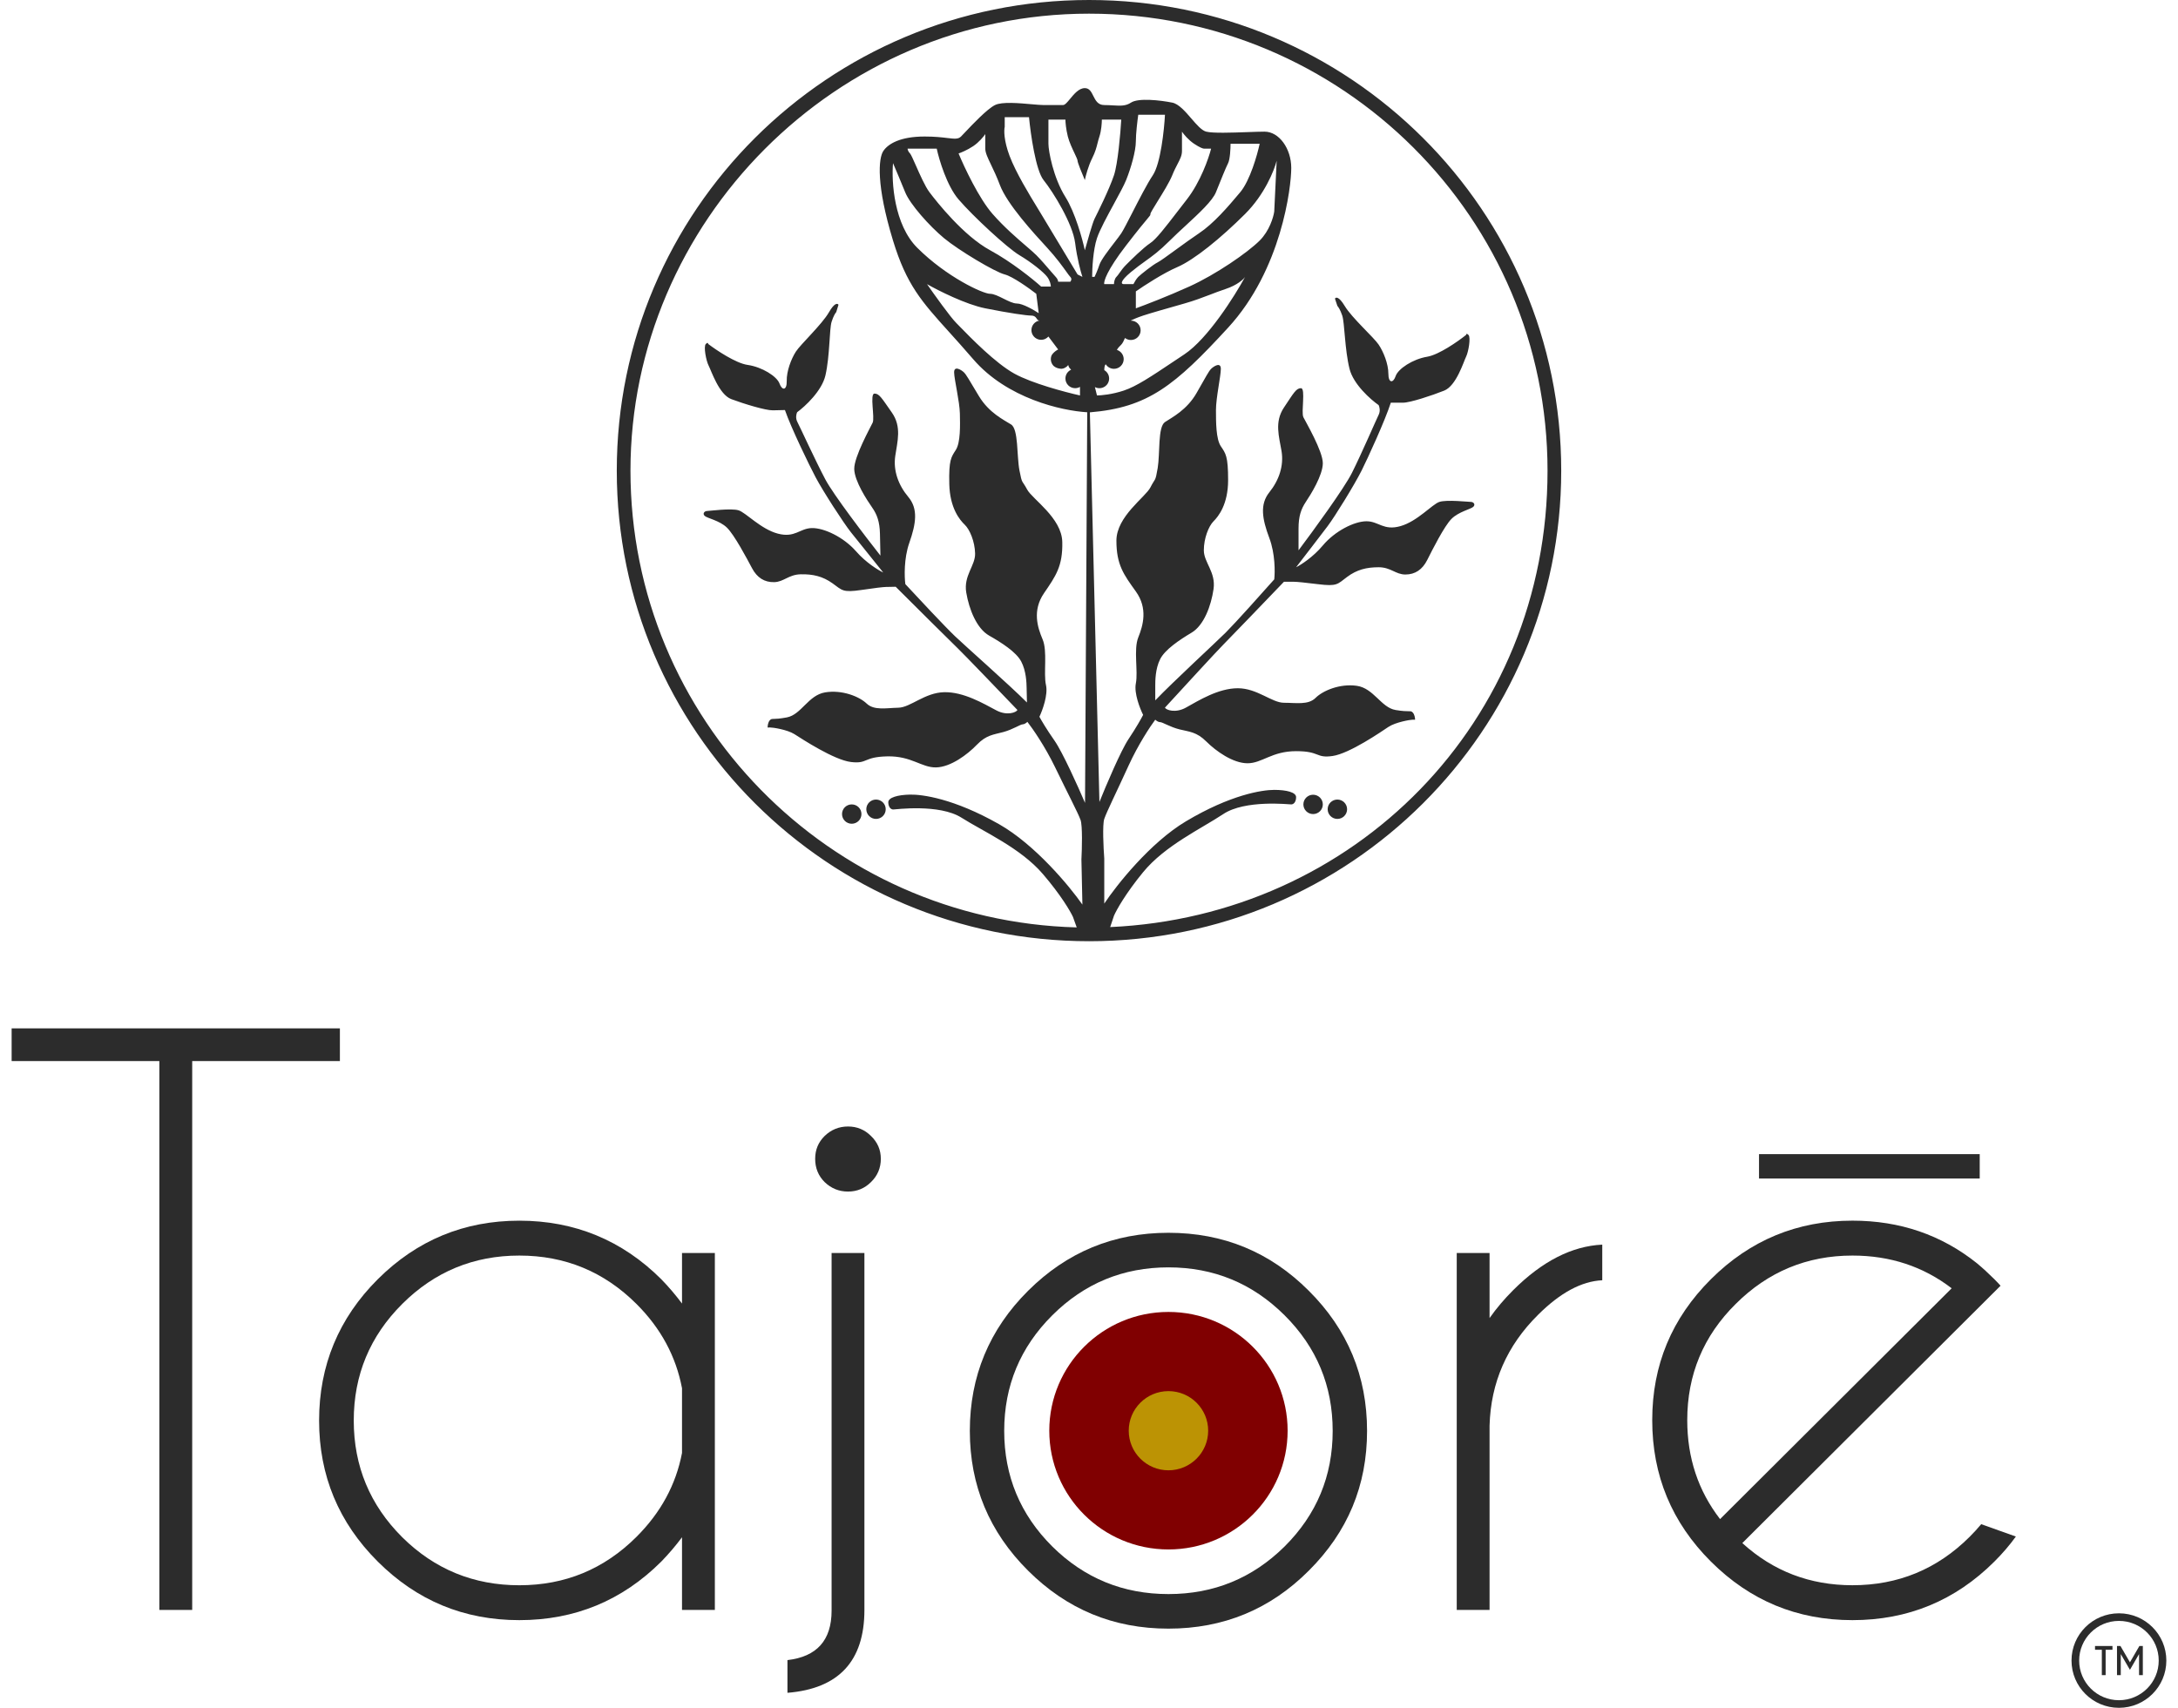
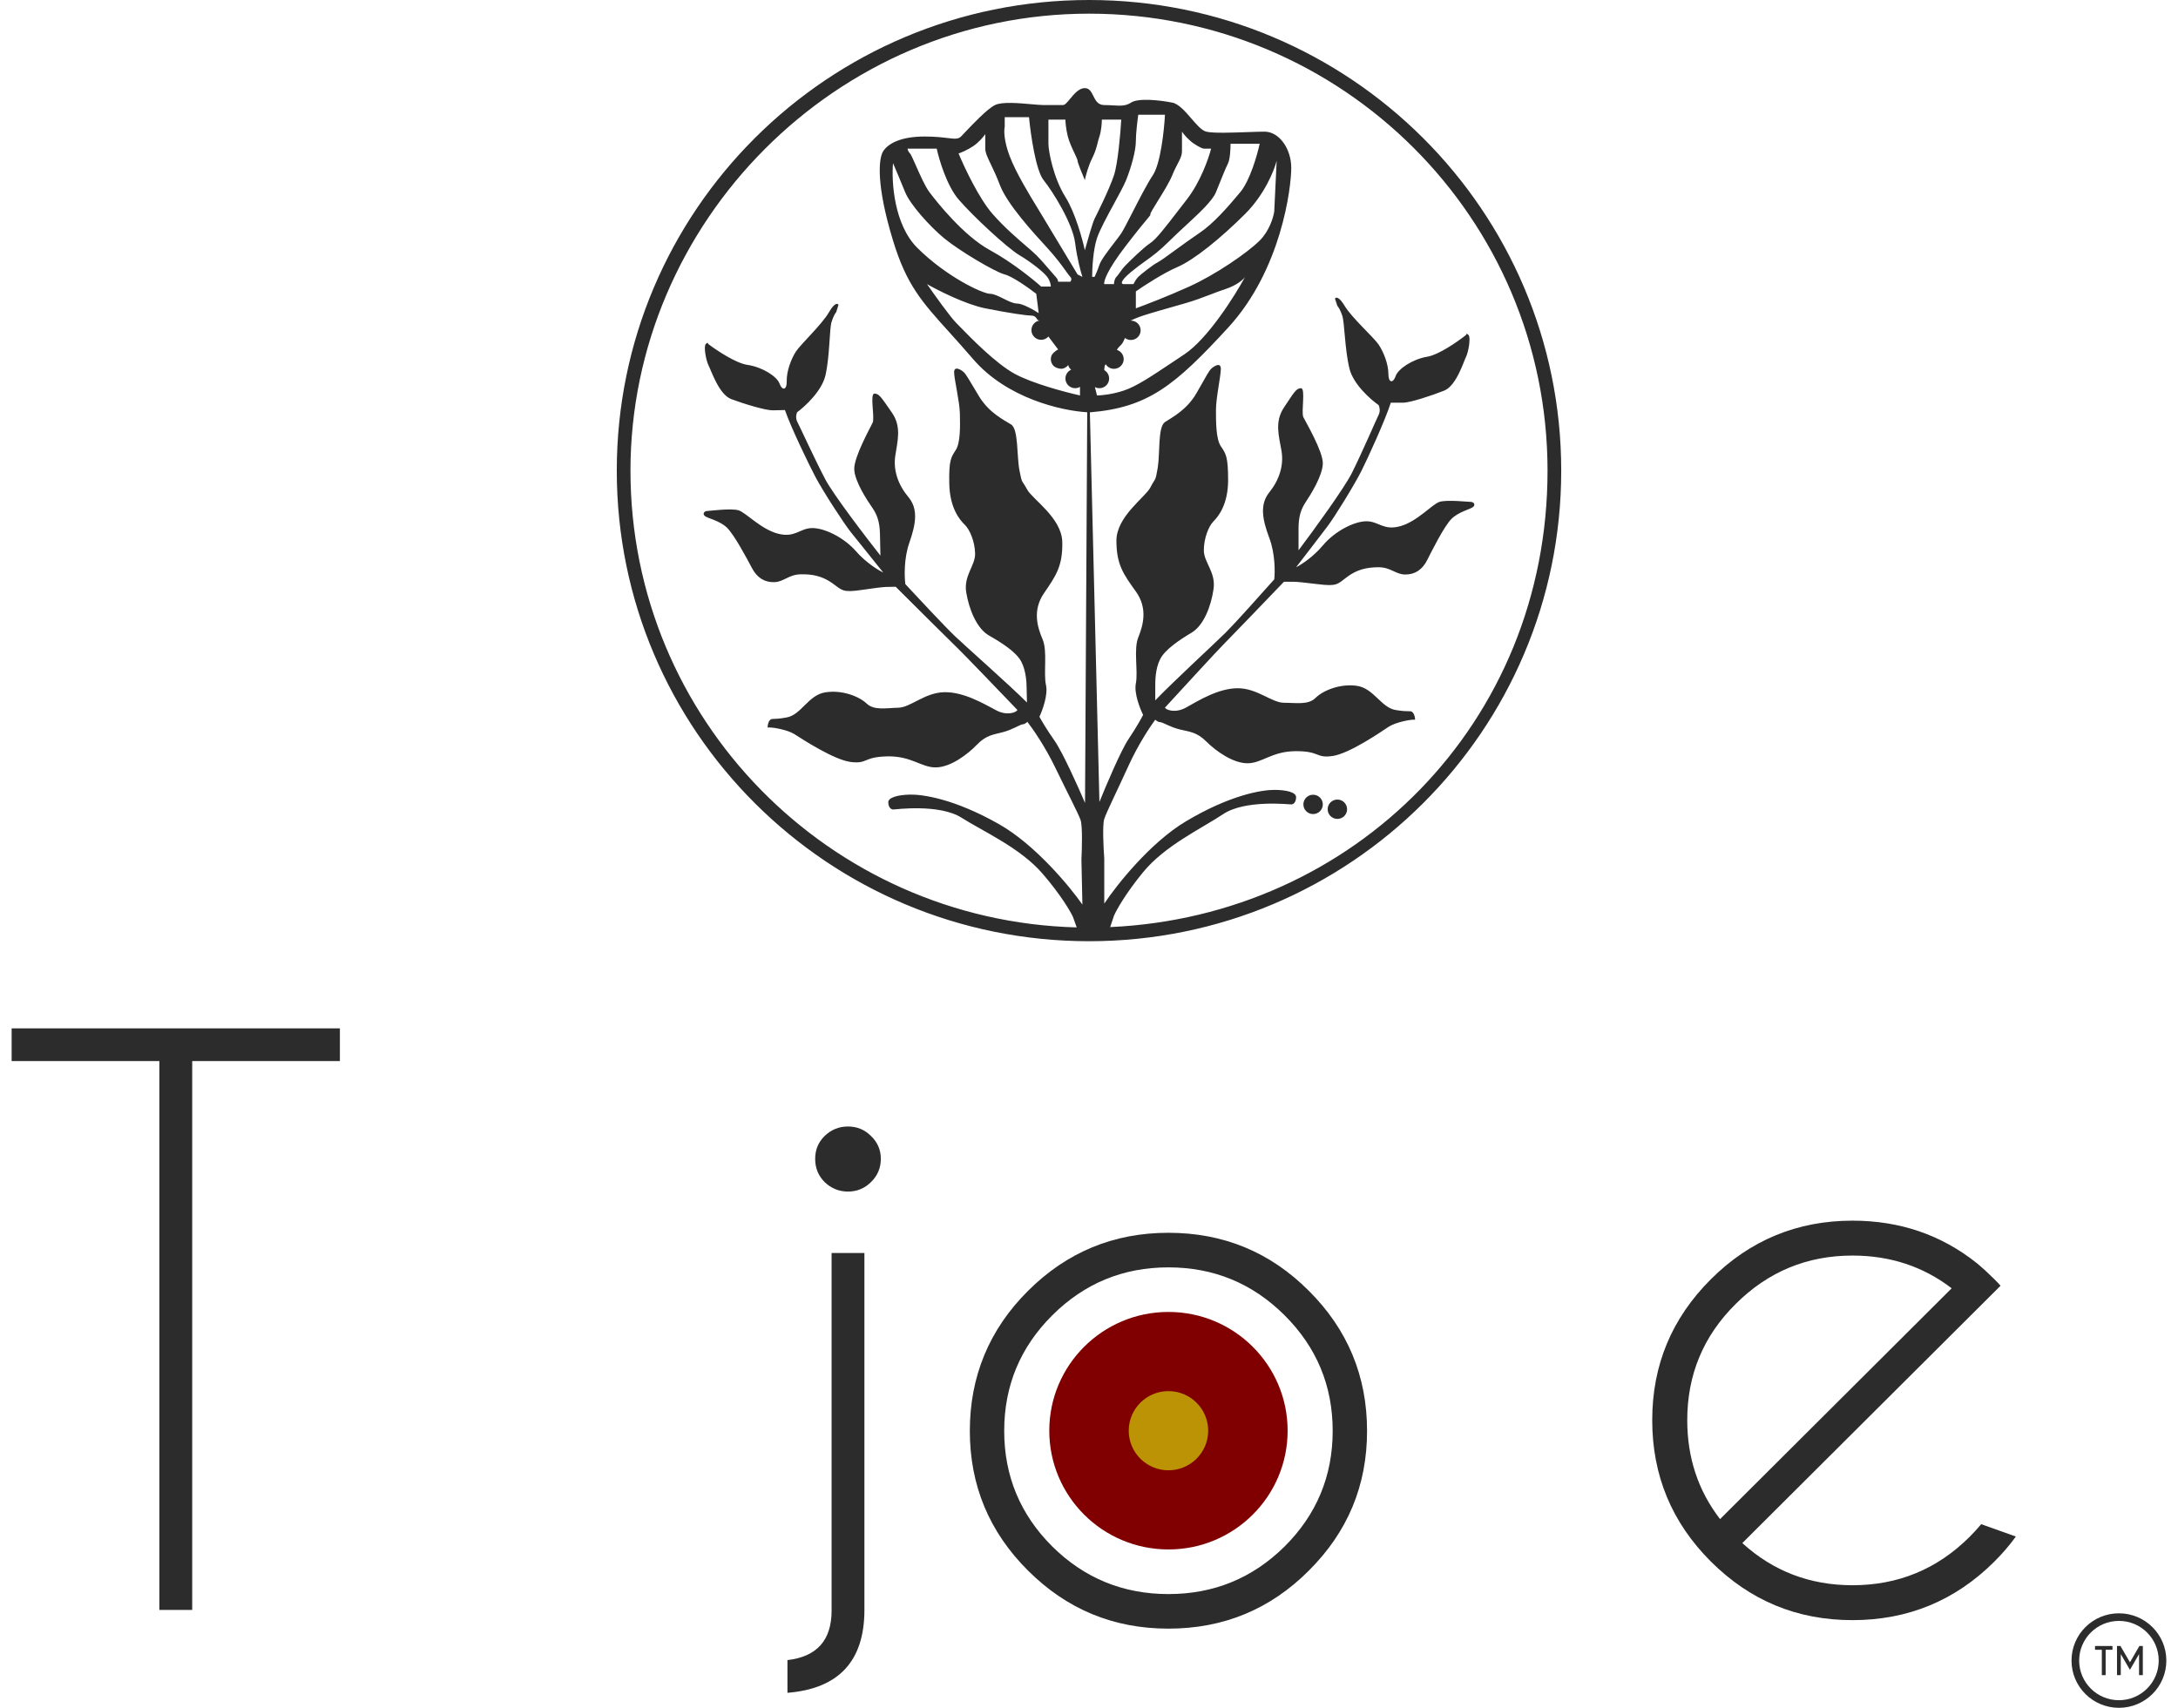
<svg xmlns="http://www.w3.org/2000/svg" fill="none" viewBox="0 0 102 80" height="80" width="102">
-   <path fill="#2C2C2C" d="M41.48 37.907C41.48 38.158 41.277 38.361 41.026 38.361C40.775 38.361 40.571 38.158 40.571 37.907C40.571 37.657 40.775 37.454 41.026 37.454C41.277 37.454 41.48 37.657 41.48 37.907Z" />
-   <path fill="#2C2C2C" d="M61.95 37.681C61.95 37.931 61.746 38.134 61.495 38.134C61.244 38.134 61.04 37.931 61.04 37.681C61.04 37.431 61.244 37.228 61.495 37.228C61.746 37.228 61.95 37.431 61.95 37.681Z" />
-   <path fill="#2C2C2C" d="M40.343 38.134C40.343 38.385 40.14 38.587 39.889 38.587C39.638 38.587 39.434 38.385 39.434 38.134C39.434 37.883 39.637 37.681 39.889 37.681C40.14 37.681 40.343 37.883 40.343 38.134Z" />
+   <path fill="#2C2C2C" d="M61.95 37.681C61.95 37.931 61.746 38.134 61.495 38.134C61.244 38.134 61.04 37.931 61.04 37.681C61.04 37.431 61.244 37.228 61.495 37.228C61.746 37.228 61.95 37.431 61.95 37.681" />
  <path fill="#2C2C2C" d="M63.087 37.907C63.087 38.158 62.883 38.361 62.632 38.361C62.381 38.361 62.177 38.158 62.177 37.907C62.177 37.657 62.381 37.454 62.632 37.454C62.883 37.454 63.087 37.657 63.087 37.907Z" />
  <path fill="#2C2C2C" d="M51.003 0C38.785 0 28.885 9.869 28.885 22.047C28.885 34.226 38.785 44.09 51.003 44.09C63.22 44.09 73.115 34.221 73.115 22.047C73.115 9.873 63.215 0 51.003 0ZM46.411 7.714C46.531 7.964 46.678 8.271 46.825 8.662C47.166 9.569 48.417 10.929 49.043 11.609C49.464 12.067 49.756 12.473 49.937 12.725C50.025 12.847 50.086 12.932 50.123 12.97C50.214 13.06 50.161 13.159 50.123 13.197H49.555C49.555 13.159 49.532 13.06 49.441 12.97C49.399 12.928 49.312 12.826 49.201 12.696C49.009 12.472 48.747 12.165 48.531 11.95C48.424 11.843 48.26 11.702 48.062 11.531C47.629 11.159 47.03 10.644 46.484 10.022C45.847 9.297 45.158 7.831 44.892 7.188C45.006 7.151 45.301 7.03 45.574 6.848C45.847 6.667 46.067 6.395 46.143 6.282V6.962C46.143 7.155 46.253 7.385 46.411 7.714ZM47.735 11.95C48.304 12.289 48.872 12.743 49.043 12.97C49.179 13.151 49.213 13.347 49.213 13.423H48.758C48.38 13.083 47.371 12.267 46.37 11.723C45.12 11.043 43.869 9.456 43.527 9.002C43.323 8.731 43.079 8.176 42.891 7.749C42.764 7.463 42.663 7.234 42.618 7.188C42.527 7.098 42.504 6.999 42.504 6.962H43.869C43.982 7.491 44.346 8.707 44.892 9.342C45.574 10.136 47.166 11.609 47.735 11.95ZM44.21 11.156C44.892 11.723 46.598 12.743 47.053 12.856C47.416 12.947 48.19 13.498 48.531 13.763L48.645 14.67C48.417 14.519 47.894 14.217 47.621 14.217C47.451 14.217 47.223 14.103 46.996 13.99C46.769 13.877 46.541 13.763 46.37 13.763C46.029 13.763 44.323 12.97 42.959 11.609C41.867 10.521 41.746 8.511 41.822 7.642C41.935 7.906 42.208 8.549 42.39 9.002C42.618 9.569 43.527 10.589 44.21 11.156ZM46.143 14.443C47.28 14.67 48.076 14.783 48.304 14.783C48.417 14.783 48.485 14.832 48.531 14.897C48.563 14.942 48.598 15.01 48.645 15.01C48.659 15.01 48.673 15.012 48.687 15.015C48.47 15.049 48.304 15.237 48.304 15.463C48.304 15.653 48.42 15.815 48.586 15.883C48.593 15.886 48.599 15.888 48.606 15.89C48.614 15.893 48.622 15.896 48.63 15.898C48.633 15.899 48.636 15.9 48.639 15.901C48.642 15.902 48.645 15.902 48.648 15.903C48.661 15.906 48.675 15.909 48.689 15.912C48.697 15.913 48.704 15.914 48.712 15.914C48.72 15.915 48.727 15.916 48.735 15.916C48.743 15.916 48.75 15.917 48.758 15.917C48.767 15.917 48.776 15.916 48.785 15.916C48.796 15.915 48.807 15.914 48.817 15.913C48.823 15.912 48.829 15.911 48.835 15.91C48.836 15.91 48.837 15.91 48.838 15.91C48.84 15.909 48.842 15.909 48.843 15.909C48.847 15.908 48.852 15.907 48.856 15.906C48.86 15.905 48.865 15.904 48.869 15.903C48.871 15.903 48.873 15.902 48.874 15.902C48.881 15.9 48.887 15.898 48.894 15.896C48.901 15.894 48.908 15.892 48.915 15.889C48.922 15.886 48.929 15.884 48.935 15.881C48.942 15.879 48.949 15.876 48.955 15.873C49.01 15.846 49.059 15.809 49.099 15.764L49.555 16.37C49.537 16.38 49.517 16.39 49.497 16.403C49.496 16.403 49.497 16.403 49.497 16.403C49.414 16.454 49.314 16.536 49.253 16.637C49.253 16.637 49.253 16.639 49.252 16.639C49.25 16.644 49.248 16.649 49.246 16.655C49.244 16.66 49.242 16.665 49.24 16.671C49.238 16.676 49.236 16.682 49.234 16.688C49.234 16.688 49.234 16.689 49.233 16.69L49.228 16.707C49.227 16.714 49.225 16.721 49.223 16.728C49.222 16.735 49.221 16.743 49.219 16.75C49.219 16.754 49.218 16.757 49.218 16.761C49.217 16.765 49.217 16.768 49.216 16.772C49.216 16.776 49.215 16.781 49.215 16.785C49.215 16.79 49.214 16.795 49.214 16.8C49.214 16.808 49.213 16.815 49.213 16.823C49.213 16.832 49.214 16.84 49.214 16.849C49.215 16.857 49.215 16.865 49.216 16.873C49.216 16.875 49.217 16.876 49.217 16.877C49.217 16.884 49.218 16.891 49.219 16.897L49.22 16.902C49.221 16.909 49.223 16.915 49.224 16.921C49.224 16.922 49.224 16.923 49.224 16.923L49.225 16.927C49.227 16.932 49.228 16.936 49.229 16.941C49.23 16.948 49.233 16.953 49.234 16.959C49.236 16.963 49.237 16.968 49.239 16.972C49.24 16.977 49.242 16.981 49.244 16.986C49.246 16.993 49.249 17 49.252 17.007C49.255 17.013 49.258 17.019 49.261 17.025C49.265 17.033 49.269 17.041 49.273 17.048C49.276 17.054 49.28 17.059 49.283 17.064C49.285 17.069 49.289 17.073 49.292 17.078C49.296 17.084 49.3 17.089 49.304 17.095C49.307 17.099 49.311 17.104 49.314 17.108C49.318 17.113 49.322 17.117 49.326 17.122C49.33 17.127 49.334 17.131 49.338 17.135C49.344 17.142 49.351 17.149 49.358 17.155C49.358 17.155 49.358 17.155 49.358 17.155C49.468 17.246 49.607 17.27 49.703 17.275C49.711 17.275 49.718 17.274 49.726 17.273C49.733 17.272 49.741 17.271 49.748 17.27C49.755 17.268 49.761 17.267 49.767 17.266C49.769 17.265 49.772 17.265 49.774 17.264C49.78 17.263 49.785 17.262 49.79 17.26C49.792 17.26 49.792 17.26 49.794 17.259C49.8 17.258 49.806 17.256 49.812 17.254C49.82 17.251 49.828 17.248 49.836 17.245C49.842 17.242 49.848 17.24 49.854 17.237C49.861 17.234 49.867 17.231 49.874 17.228C49.935 17.197 49.989 17.152 50.03 17.098C50.038 17.14 50.046 17.2 50.123 17.277L50.164 17.318C50.006 17.388 49.896 17.547 49.896 17.731C49.896 17.981 50.099 18.184 50.351 18.184C50.434 18.184 50.511 18.162 50.578 18.123V18.524C49.896 18.373 48.326 17.957 47.508 17.504C46.615 17.01 45.464 15.826 44.957 15.306C44.883 15.229 44.822 15.167 44.778 15.123C44.506 14.851 43.755 13.801 43.414 13.31C43.944 13.612 45.233 14.262 46.143 14.443ZM50.464 12.856L48.758 10.022C48.712 9.945 48.657 9.855 48.596 9.755C48.208 9.121 47.575 8.085 47.28 7.302C47.007 6.576 47.015 6.093 47.053 5.942V5.488H48.19C48.266 6.282 48.508 7.982 48.872 8.435C49.327 9.002 50.237 10.476 50.351 11.383C50.441 12.108 50.616 12.743 50.692 12.97L50.464 12.856ZM49.896 9.229C49.327 8.322 49.1 7.075 49.1 6.735V5.602H49.896C49.896 5.715 49.918 6.032 50.009 6.395C50.075 6.657 50.217 6.957 50.325 7.185C50.404 7.352 50.464 7.481 50.464 7.529C50.464 7.619 50.692 8.171 50.805 8.435C50.843 8.246 50.965 7.778 51.147 7.415C51.298 7.113 51.349 6.911 51.399 6.71C51.425 6.609 51.45 6.508 51.488 6.395C51.579 6.123 51.602 5.753 51.602 5.602H52.511C52.473 6.244 52.352 7.664 52.17 8.209C51.943 8.889 51.374 10.022 51.26 10.249C51.169 10.43 50.919 11.307 50.805 11.723C50.692 11.194 50.351 9.954 49.896 9.229ZM51.716 17.339C51.717 17.24 51.726 17.108 51.785 17.065C51.865 17.192 52.008 17.277 52.17 17.277C52.421 17.277 52.625 17.074 52.625 16.823C52.625 16.62 52.491 16.449 52.307 16.391C52.346 16.308 52.429 16.226 52.511 16.144C52.573 16.082 52.638 15.948 52.685 15.832C52.762 15.891 52.858 15.927 52.963 15.927C53.214 15.927 53.418 15.724 53.418 15.473C53.418 15.223 53.216 15.021 52.966 15.02V15.01C53.042 14.972 53.262 14.874 53.535 14.783C53.876 14.67 54.672 14.443 55.468 14.217C55.945 14.081 56.3 13.944 56.655 13.809C56.892 13.718 57.128 13.627 57.401 13.536C57.947 13.355 58.235 13.083 58.311 12.97C57.818 13.877 56.559 15.871 55.468 16.597C55.288 16.716 55.119 16.83 54.958 16.937C53.896 17.647 53.217 18.101 52.625 18.297C52.079 18.479 51.564 18.524 51.374 18.524L51.276 18.132C51.339 18.165 51.411 18.184 51.488 18.184C51.578 18.184 51.663 18.158 51.733 18.112C51.74 18.108 51.747 18.103 51.753 18.099C51.773 18.084 51.793 18.068 51.81 18.051C51.816 18.045 51.821 18.039 51.827 18.033C51.838 18.021 51.848 18.008 51.858 17.994C51.862 17.988 51.866 17.982 51.87 17.976C51.87 17.976 51.871 17.975 51.871 17.975C51.916 17.904 51.943 17.82 51.943 17.731C51.943 17.563 51.851 17.417 51.716 17.339ZM55.695 13.423C54.695 13.877 53.611 14.292 53.194 14.443V13.65C53.573 13.385 54.49 12.788 55.127 12.516C55.923 12.176 57.174 11.156 58.311 10.022C59.221 9.115 59.675 7.982 59.789 7.529L59.675 9.909C59.638 10.173 59.448 10.816 58.993 11.269C58.424 11.836 56.946 12.856 55.695 13.423ZM58.084 9.002C57.515 9.682 56.833 10.476 56.15 10.929C55.825 11.146 55.421 11.44 55.063 11.7C54.672 11.985 54.336 12.23 54.217 12.289C53.989 12.403 53.421 12.856 53.307 12.97C53.216 13.06 53.118 13.234 53.08 13.31H52.625C52.511 13.31 52.42 13.197 52.966 12.743C53.219 12.533 53.425 12.385 53.625 12.241C53.964 11.998 54.285 11.768 54.786 11.269C55.014 11.041 55.271 10.804 55.527 10.568C56.16 9.983 56.784 9.406 56.946 9.002C57.174 8.435 57.401 7.868 57.515 7.642C57.606 7.46 57.629 6.962 57.629 6.735H58.993C58.879 7.264 58.538 8.458 58.084 9.002ZM55.582 9.342C55.421 9.549 55.269 9.745 55.127 9.93C54.565 10.66 54.148 11.202 53.876 11.383C53.535 11.609 52.966 12.176 52.739 12.403C52.605 12.536 52.511 12.668 52.433 12.778C52.378 12.856 52.331 12.923 52.284 12.97C52.193 13.06 52.17 13.234 52.17 13.31H51.715C51.677 13.197 51.829 12.675 52.739 11.496C53.307 10.759 53.591 10.419 53.734 10.249C53.844 10.117 53.868 10.088 53.874 10.055C53.876 10.045 53.876 10.035 53.876 10.022C53.876 9.974 54.023 9.737 54.208 9.437C54.455 9.04 54.77 8.532 54.899 8.209C54.986 7.992 55.073 7.825 55.147 7.683C55.267 7.452 55.354 7.285 55.354 7.075V6.168C55.43 6.282 55.65 6.554 55.923 6.735C56.196 6.917 56.34 6.962 56.377 6.962H56.719C56.605 7.415 56.218 8.526 55.582 9.342ZM53.989 8.209C53.723 8.607 53.339 9.356 53.022 9.976C52.797 10.414 52.605 10.788 52.511 10.929C52.437 11.04 52.315 11.198 52.18 11.373C51.9 11.738 51.565 12.173 51.488 12.403C51.397 12.675 51.298 12.894 51.26 12.97H51.147C51.147 12.592 51.192 11.7 51.374 11.156C51.504 10.768 51.855 10.122 52.176 9.533C52.417 9.09 52.641 8.679 52.739 8.435C52.966 7.868 53.194 7.075 53.194 6.622C53.194 6.259 53.269 5.639 53.307 5.375H54.558C54.52 6.093 54.353 7.664 53.989 8.209ZM51.992 43.428L52.17 42.895C52.284 42.631 52.716 41.852 53.535 40.855C54.558 39.608 56.264 38.815 57.288 38.134C58.311 37.454 60.358 37.681 60.472 37.681C60.585 37.681 60.699 37.568 60.699 37.341C60.699 37.113 60.244 37.001 59.676 37.001C59.107 37.001 57.629 37.227 55.539 38.474C53.867 39.472 52.293 41.459 51.715 42.328V40.217C51.677 39.712 51.624 38.633 51.715 38.361C51.829 38.021 52.284 37.114 52.852 35.867C53.307 34.87 53.876 34.016 54.103 33.713C54.141 33.751 54.24 33.827 54.331 33.827C54.445 33.827 54.786 34.053 55.241 34.167C55.695 34.28 56.037 34.28 56.492 34.733C56.946 35.187 57.742 35.754 58.425 35.754C59.107 35.754 59.562 35.187 60.699 35.187C61.836 35.187 61.609 35.527 62.405 35.414C63.201 35.3 64.679 34.28 65.02 34.053C65.361 33.827 66.044 33.713 66.158 33.713H66.271C66.271 33.638 66.249 33.464 66.158 33.373C66.044 33.26 66.044 33.373 65.361 33.26C64.679 33.147 64.338 32.24 63.542 32.126C62.746 32.013 61.95 32.353 61.609 32.693C61.268 33.033 60.699 32.92 60.13 32.92C59.562 32.92 58.879 32.24 57.97 32.24C57.06 32.24 56.15 32.807 55.539 33.147C55.05 33.419 54.606 33.26 54.558 33.147C55.354 32.278 57.015 30.471 57.288 30.199C57.56 29.927 59.297 28.121 60.13 27.252H60.585C60.737 27.252 61.116 27.29 61.722 27.365C62.632 27.479 62.632 27.365 63.087 27.026C63.542 26.685 63.997 26.572 64.565 26.572C65.134 26.572 65.361 26.912 65.816 26.912C66.271 26.912 66.612 26.685 66.84 26.232C67.067 25.779 67.636 24.645 67.977 24.305C68.318 23.965 68.887 23.851 69 23.738C69.114 23.625 69 23.511 68.887 23.511C68.773 23.511 67.749 23.398 67.409 23.511C67.067 23.625 66.385 24.418 65.589 24.645C64.793 24.872 64.565 24.418 63.997 24.418C63.428 24.418 62.519 24.872 61.95 25.552C61.495 26.096 60.927 26.459 60.699 26.572C61.078 26.081 61.904 25.008 62.177 24.645C62.519 24.191 63.428 22.718 63.769 22.038C64.042 21.494 64.869 19.695 65.134 18.864H65.703C66.044 18.864 67.067 18.524 67.636 18.297C68.204 18.07 68.546 16.937 68.659 16.71C68.773 16.483 68.887 15.803 68.773 15.69C68.682 15.599 68.659 15.652 68.659 15.69C68.28 15.992 67.386 16.619 66.84 16.71C66.158 16.823 65.475 17.278 65.361 17.617C65.248 17.956 65.02 17.957 65.02 17.503C65.02 17.05 64.793 16.483 64.565 16.143C64.338 15.803 63.314 14.896 62.974 14.33C62.7 13.876 62.556 13.914 62.519 13.99L62.632 14.33C62.67 14.367 62.769 14.511 62.86 14.783C62.974 15.123 62.974 16.37 63.201 17.278C63.383 18.004 64.186 18.713 64.565 18.977C64.603 19.053 64.656 19.249 64.565 19.431C64.452 19.657 63.769 21.244 63.314 22.151C62.951 22.877 61.495 24.872 60.813 25.779V24.758C60.813 24.191 60.927 23.852 61.154 23.511C61.381 23.172 61.95 22.265 61.95 21.698C61.95 21.131 61.154 19.771 61.04 19.544C60.927 19.317 61.154 18.184 60.927 18.184C60.699 18.184 60.585 18.411 60.13 19.09C59.676 19.77 59.903 20.451 60.017 21.131C60.13 21.811 59.903 22.491 59.448 23.058C58.993 23.625 59.107 24.305 59.448 25.212C59.721 25.937 59.714 26.799 59.676 27.139C59.107 27.781 57.856 29.179 57.401 29.633C56.946 30.086 54.937 31.937 54.103 32.807V32.126C54.103 31.9 54.103 31.333 54.331 30.88C54.558 30.426 55.241 29.973 55.809 29.633C56.378 29.293 56.719 28.386 56.833 27.592C56.946 26.799 56.378 26.346 56.378 25.779C56.378 25.212 56.605 24.645 56.833 24.418C57.06 24.192 57.515 23.625 57.515 22.491C57.515 21.358 57.401 21.244 57.174 20.904C56.946 20.564 56.946 19.771 56.946 19.204C56.946 18.636 57.174 17.618 57.174 17.278C57.174 16.938 56.833 17.164 56.719 17.278C56.605 17.391 56.492 17.618 56.037 18.411C55.582 19.205 54.899 19.545 54.558 19.771C54.217 19.998 54.331 21.245 54.217 21.925C54.103 22.605 54.103 22.379 53.876 22.832C53.648 23.285 52.284 24.192 52.284 25.326C52.284 26.459 52.625 26.913 53.194 27.706C53.762 28.5 53.535 29.293 53.307 29.86C53.08 30.427 53.307 31.447 53.194 32.014C53.103 32.467 53.383 33.185 53.535 33.488C53.459 33.639 53.216 34.077 52.852 34.621C52.489 35.165 51.791 36.813 51.488 37.568L51.041 19.316C53.765 19.089 55.016 18.067 57.515 15.349C60.017 12.629 60.472 8.774 60.472 7.868C60.472 6.961 59.903 6.167 59.221 6.167C59.014 6.167 58.724 6.178 58.407 6.189C57.678 6.215 56.809 6.246 56.491 6.167C56.279 6.115 56.043 5.841 55.793 5.552C55.507 5.22 55.203 4.868 54.899 4.807C54.331 4.693 53.307 4.58 52.966 4.807C52.717 4.972 52.469 4.957 52.132 4.937C52.007 4.93 51.87 4.921 51.715 4.921C51.415 4.921 51.305 4.7 51.201 4.492C51.108 4.305 51.02 4.128 50.805 4.128C50.529 4.127 50.302 4.403 50.115 4.63C49.985 4.787 49.875 4.921 49.782 4.921H48.872C48.745 4.921 48.545 4.903 48.314 4.883C47.723 4.83 46.925 4.758 46.598 4.921C46.229 5.105 45.559 5.812 45.199 6.193C45.116 6.281 45.049 6.352 45.006 6.395C44.874 6.526 44.705 6.505 44.367 6.465C44.119 6.435 43.781 6.395 43.3 6.395C42.163 6.395 41.594 6.735 41.367 7.075C41.14 7.415 41.026 8.662 41.822 11.269C42.456 13.345 43.162 14.128 44.457 15.562C44.788 15.929 45.158 16.339 45.574 16.823C47.159 18.666 49.722 19.242 50.917 19.312L50.814 37.611C50.494 36.862 49.761 35.23 49.385 34.694C49.009 34.158 48.757 33.725 48.678 33.576C48.823 33.27 49.087 32.546 48.986 32.095C48.86 31.531 49.065 30.506 48.825 29.944C48.586 29.382 48.341 28.594 48.892 27.788C49.443 26.983 49.774 26.522 49.749 25.389C49.724 24.255 48.34 23.379 48.103 22.93C47.865 22.482 47.87 22.709 47.742 22.031C47.613 21.354 47.7 20.104 47.353 19.885C47.008 19.666 46.318 19.341 45.846 18.558C45.373 17.774 45.255 17.55 45.139 17.439C45.022 17.328 44.676 17.109 44.684 17.449C44.691 17.789 44.941 18.803 44.953 19.37C44.966 19.937 44.983 20.73 44.764 21.075C44.544 21.42 44.432 21.535 44.457 22.669C44.482 23.802 44.949 24.359 45.182 24.581C45.414 24.802 45.654 25.364 45.666 25.931C45.679 26.497 45.12 26.963 45.251 27.754C45.383 28.545 45.743 29.444 46.319 29.771C46.895 30.099 47.587 30.537 47.825 30.986C48.062 31.434 48.075 32.001 48.079 32.228L48.094 32.907C47.242 32.057 45.192 30.25 44.728 29.806C44.263 29.363 42.981 27.992 42.399 27.363C42.354 27.023 42.327 26.162 42.584 25.431C42.905 24.517 43.004 23.834 42.537 23.278C42.07 22.721 41.828 22.046 41.926 21.364C42.025 20.681 42.237 19.995 41.768 19.326C41.298 18.657 41.179 18.432 40.952 18.437C40.724 18.442 40.977 19.569 40.868 19.799C40.759 20.029 39.993 21.406 40.006 21.972C40.018 22.539 40.607 23.433 40.841 23.768C41.076 24.103 41.197 24.44 41.21 25.007L41.232 26.027C40.53 25.136 39.031 23.173 38.651 22.455C38.177 21.559 37.46 19.987 37.341 19.763C37.246 19.584 37.295 19.386 37.331 19.31C37.704 19.037 38.492 18.311 38.658 17.58C38.866 16.668 38.838 15.421 38.944 15.079C39.029 14.805 39.125 14.659 39.162 14.621L39.268 14.278C39.229 14.204 39.084 14.169 38.821 14.628C38.492 15.202 37.489 16.131 37.269 16.476C37.049 16.821 36.834 17.393 36.844 17.846C36.854 18.299 36.627 18.303 36.506 17.967C36.384 17.63 35.692 17.191 35.008 17.093C34.46 17.014 33.552 16.406 33.166 16.112C33.165 16.074 33.142 16.022 33.053 16.115C32.941 16.23 33.07 16.908 33.189 17.132C33.307 17.356 33.673 18.482 34.247 18.696C34.82 18.911 35.851 19.228 36.192 19.221L36.76 19.208C37.044 20.034 37.909 21.814 38.194 22.352C38.55 23.024 39.492 24.478 39.843 24.924C40.124 25.28 40.974 26.335 41.363 26.818C41.134 26.71 40.557 26.359 40.09 25.825C39.507 25.158 38.587 24.724 38.019 24.737C37.451 24.749 37.233 25.207 36.432 24.998C35.632 24.789 34.932 24.011 34.588 23.905C34.245 23.799 33.224 23.934 33.111 23.937C32.997 23.939 32.886 24.055 33.002 24.166C33.118 24.277 33.689 24.378 34.037 24.71C34.386 25.043 34.979 26.164 35.217 26.612C35.454 27.061 35.8 27.28 36.255 27.27C36.709 27.26 36.929 26.915 37.498 26.902C38.066 26.89 38.524 26.993 38.986 27.323C39.448 27.654 39.45 27.767 40.358 27.634C40.962 27.545 41.34 27.499 41.492 27.495L41.947 27.486C42.8 28.336 44.575 30.104 44.854 30.37C45.133 30.636 46.832 32.406 47.647 33.257C47.602 33.371 47.161 33.54 46.666 33.279C46.048 32.952 45.126 32.405 44.217 32.425C43.307 32.445 42.64 33.14 42.071 33.152C41.503 33.164 40.937 33.29 40.588 32.958C40.24 32.625 39.437 32.303 38.643 32.433C37.85 32.564 37.529 33.478 36.849 33.606C36.169 33.734 36.167 33.621 36.055 33.737C35.967 33.83 35.948 34.004 35.949 34.079L36.063 34.077C36.177 34.074 36.861 34.173 37.208 34.392C37.553 34.611 39.054 35.599 39.852 35.695C40.65 35.791 40.416 35.456 41.552 35.431C42.689 35.406 43.157 35.963 43.839 35.948C44.521 35.933 45.304 35.349 45.749 34.886C46.194 34.423 46.535 34.415 46.987 34.292C47.44 34.169 47.776 33.935 47.889 33.932C47.98 33.93 48.077 33.852 48.114 33.814C48.348 34.111 48.935 34.953 49.412 35.94C50.008 37.174 50.483 38.071 50.604 38.408C50.701 38.678 50.671 39.758 50.645 40.264L50.691 42.375C50.094 41.519 48.477 39.566 46.783 38.605C44.667 37.404 43.184 37.209 42.615 37.222C42.047 37.234 41.595 37.357 41.6 37.584C41.605 37.812 41.721 37.922 41.835 37.919C41.948 37.917 43.99 37.646 45.028 38.303C46.066 38.961 47.789 39.717 48.839 40.941C49.68 41.921 50.129 42.689 50.249 42.952L50.425 43.443C38.829 43.138 29.526 33.675 29.526 22.047C29.526 10.419 39.139 0.64 51.003 0.64C62.866 0.64 72.474 10.222 72.474 22.047C72.474 33.872 63.391 42.913 51.992 43.428Z" clip-rule="evenodd" fill-rule="evenodd" />
-   <path fill="#2C2C2C" d="M31.94 68.061V65.03C31.656 63.531 30.944 62.215 29.805 61.08C28.29 59.57 26.463 58.815 24.322 58.815C22.181 58.815 20.354 59.57 18.839 61.08C17.324 62.59 16.567 64.411 16.567 66.545C16.567 68.68 17.325 70.501 18.839 72.011C20.354 73.51 22.181 74.259 24.322 74.259C26.463 74.259 28.29 73.504 29.805 71.994C30.944 70.859 31.656 69.548 31.94 68.061ZM33.478 75.416H31.94V72.011C31.644 72.408 31.32 72.788 30.967 73.152C29.134 74.979 26.919 75.893 24.322 75.893C21.726 75.893 19.528 74.979 17.694 73.152C15.861 71.325 14.944 69.122 14.944 66.545C14.944 63.968 15.861 61.749 17.694 59.922C19.528 58.095 21.737 57.181 24.322 57.181C26.907 57.181 29.134 58.095 30.967 59.922C31.32 60.285 31.644 60.666 31.94 61.063V58.696H33.478V75.416Z" />
  <path fill="#2C2C2C" d="M39.713 52.769C40.135 52.769 40.493 52.917 40.789 53.212C41.097 53.507 41.251 53.864 41.251 54.285C41.251 54.705 41.097 55.079 40.789 55.374C40.493 55.669 40.135 55.817 39.713 55.817C39.292 55.817 38.927 55.669 38.62 55.374C38.324 55.079 38.176 54.716 38.176 54.285C38.176 53.853 38.324 53.507 38.62 53.212C38.927 52.917 39.292 52.769 39.713 52.769ZM36.878 77.765C38.256 77.606 38.945 76.834 38.945 75.45V58.695H40.482V75.415C40.482 77.81 39.281 79.104 36.878 79.297V77.765Z" />
-   <path fill="#2C2C2C" d="M68.222 58.695H69.759V61.743C70.078 61.289 70.448 60.852 70.869 60.432C72.224 59.081 73.614 58.371 75.037 58.303V59.972C74.069 60.017 73.067 60.556 72.031 61.59C70.573 63.031 69.816 64.763 69.759 66.783V75.415H68.222V58.695V58.695Z" />
  <path fill="#2C2C2C" d="M91.401 60.348C90.068 59.326 88.52 58.815 86.755 58.815C84.625 58.815 82.803 59.57 81.288 61.08C79.774 62.578 79.017 64.394 79.017 66.528C79.017 68.288 79.529 69.832 80.554 71.16L91.401 60.348ZM81.596 72.283C83.042 73.6 84.761 74.258 86.755 74.258C88.895 74.258 90.723 73.503 92.238 71.994C92.432 71.8 92.614 71.602 92.784 71.398L94.407 71.977C94.111 72.386 93.775 72.777 93.399 73.151C91.566 74.979 89.351 75.893 86.755 75.893C84.158 75.893 81.961 74.979 80.127 73.151C78.294 71.324 77.377 69.116 77.377 66.528C77.377 63.94 78.294 61.749 80.127 59.921C81.96 58.094 84.17 57.18 86.755 57.18C88.975 57.18 90.917 57.844 92.58 59.172C92.853 59.399 93.126 59.649 93.399 59.921C93.502 60.024 93.599 60.126 93.69 60.228L81.596 72.283L81.596 72.283Z" />
  <path fill="#2C2C2C" d="M9.001 49.704V75.415H7.463V49.704H0.545V48.172H15.918V49.704H9.001Z" />
-   <path fill="#2C2C2C" d="M92.714 54.064H82.378V55.206H92.714V54.064Z" />
  <path fill="#2C2C2C" d="M99.234 75.573C98.007 75.573 97.013 76.564 97.013 77.787C97.013 79.009 98.007 80 99.234 80C100.461 80 101.454 79.009 101.454 77.787C101.454 76.564 100.46 75.573 99.234 75.573ZM99.234 79.644C98.205 79.644 97.371 78.812 97.371 77.787C97.371 76.761 98.205 75.929 99.234 75.929C100.264 75.929 101.097 76.76 101.097 77.787C101.097 78.813 100.263 79.644 99.234 79.644Z" clip-rule="evenodd" fill-rule="evenodd" />
  <path fill="#2C2C2C" d="M98.931 77.104V77.281H98.611V78.469H98.433V77.281H98.114V77.104H98.931Z" clip-rule="evenodd" fill-rule="evenodd" />
  <path fill="#2C2C2C" d="M100.353 77.104V78.469H100.176V77.483L99.749 78.22L99.32 77.483V78.469H99.143V77.104H99.305L99.749 77.869L100.192 77.104H100.353Z" clip-rule="evenodd" fill-rule="evenodd" />
  <path fill="#2C2C2C" d="M54.72 59.368C52.597 59.368 50.784 60.116 49.282 61.612C47.78 63.108 47.029 64.913 47.029 67.028C47.029 69.143 47.78 70.948 49.282 72.444C50.784 73.929 52.597 74.672 54.72 74.672C56.844 74.672 58.656 73.929 60.159 72.444C61.661 70.948 62.412 69.143 62.412 67.028C62.412 64.913 61.661 63.108 60.159 61.612C58.656 60.116 56.844 59.368 54.72 59.368ZM54.72 57.748C57.296 57.748 59.487 58.654 61.294 60.465C63.112 62.275 64.022 64.463 64.022 67.028C64.022 69.593 63.112 71.764 61.294 73.575C59.487 75.386 57.296 76.291 54.72 76.291C52.145 76.291 49.965 75.386 48.147 73.575C46.328 71.764 45.419 69.582 45.419 67.028C45.419 64.475 46.328 62.275 48.147 60.465C49.965 58.654 52.156 57.748 54.72 57.748Z" />
  <path fill="#800001" d="M54.721 72.582C57.803 72.582 60.302 70.092 60.302 67.019C60.302 63.947 57.803 61.456 54.721 61.456C51.639 61.456 49.14 63.947 49.14 67.019C49.14 70.092 51.639 72.582 54.721 72.582Z" />
  <path fill="#BC9304" d="M54.721 68.874C55.748 68.874 56.581 68.043 56.581 67.019C56.581 65.995 55.748 65.165 54.721 65.165C53.694 65.165 52.861 65.995 52.861 67.019C52.861 68.043 53.694 68.874 54.721 68.874Z" />
</svg>